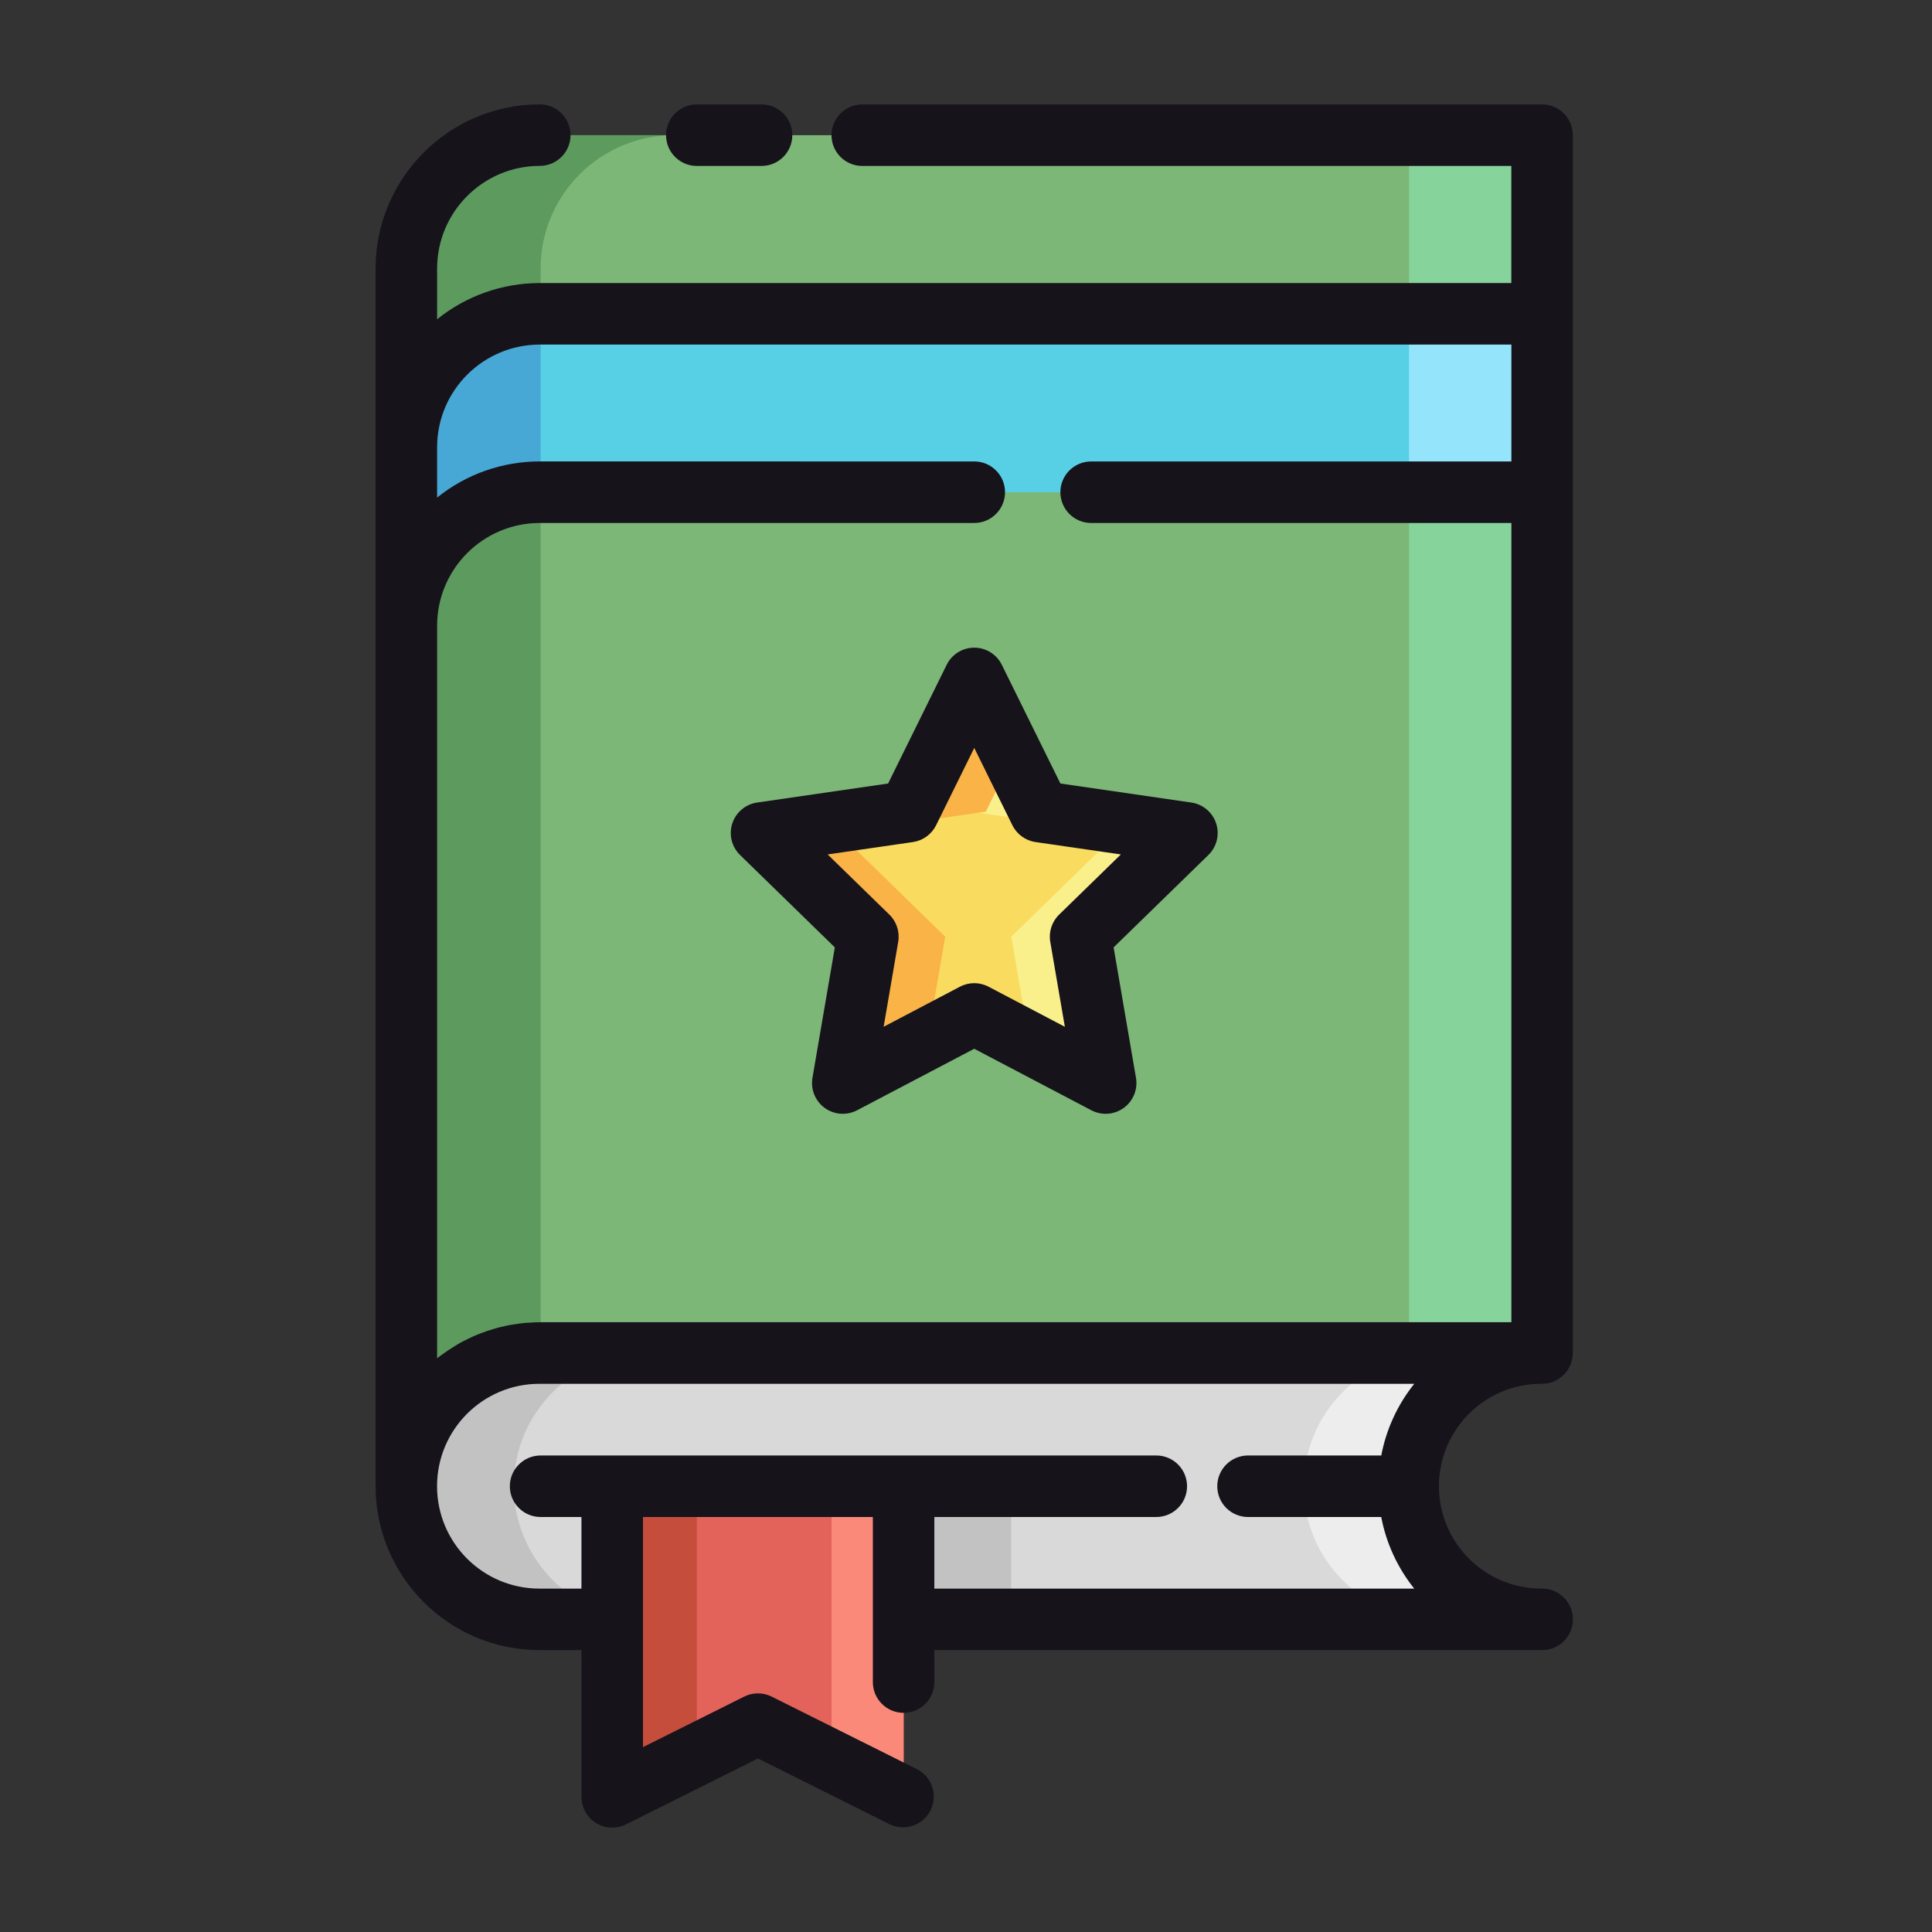
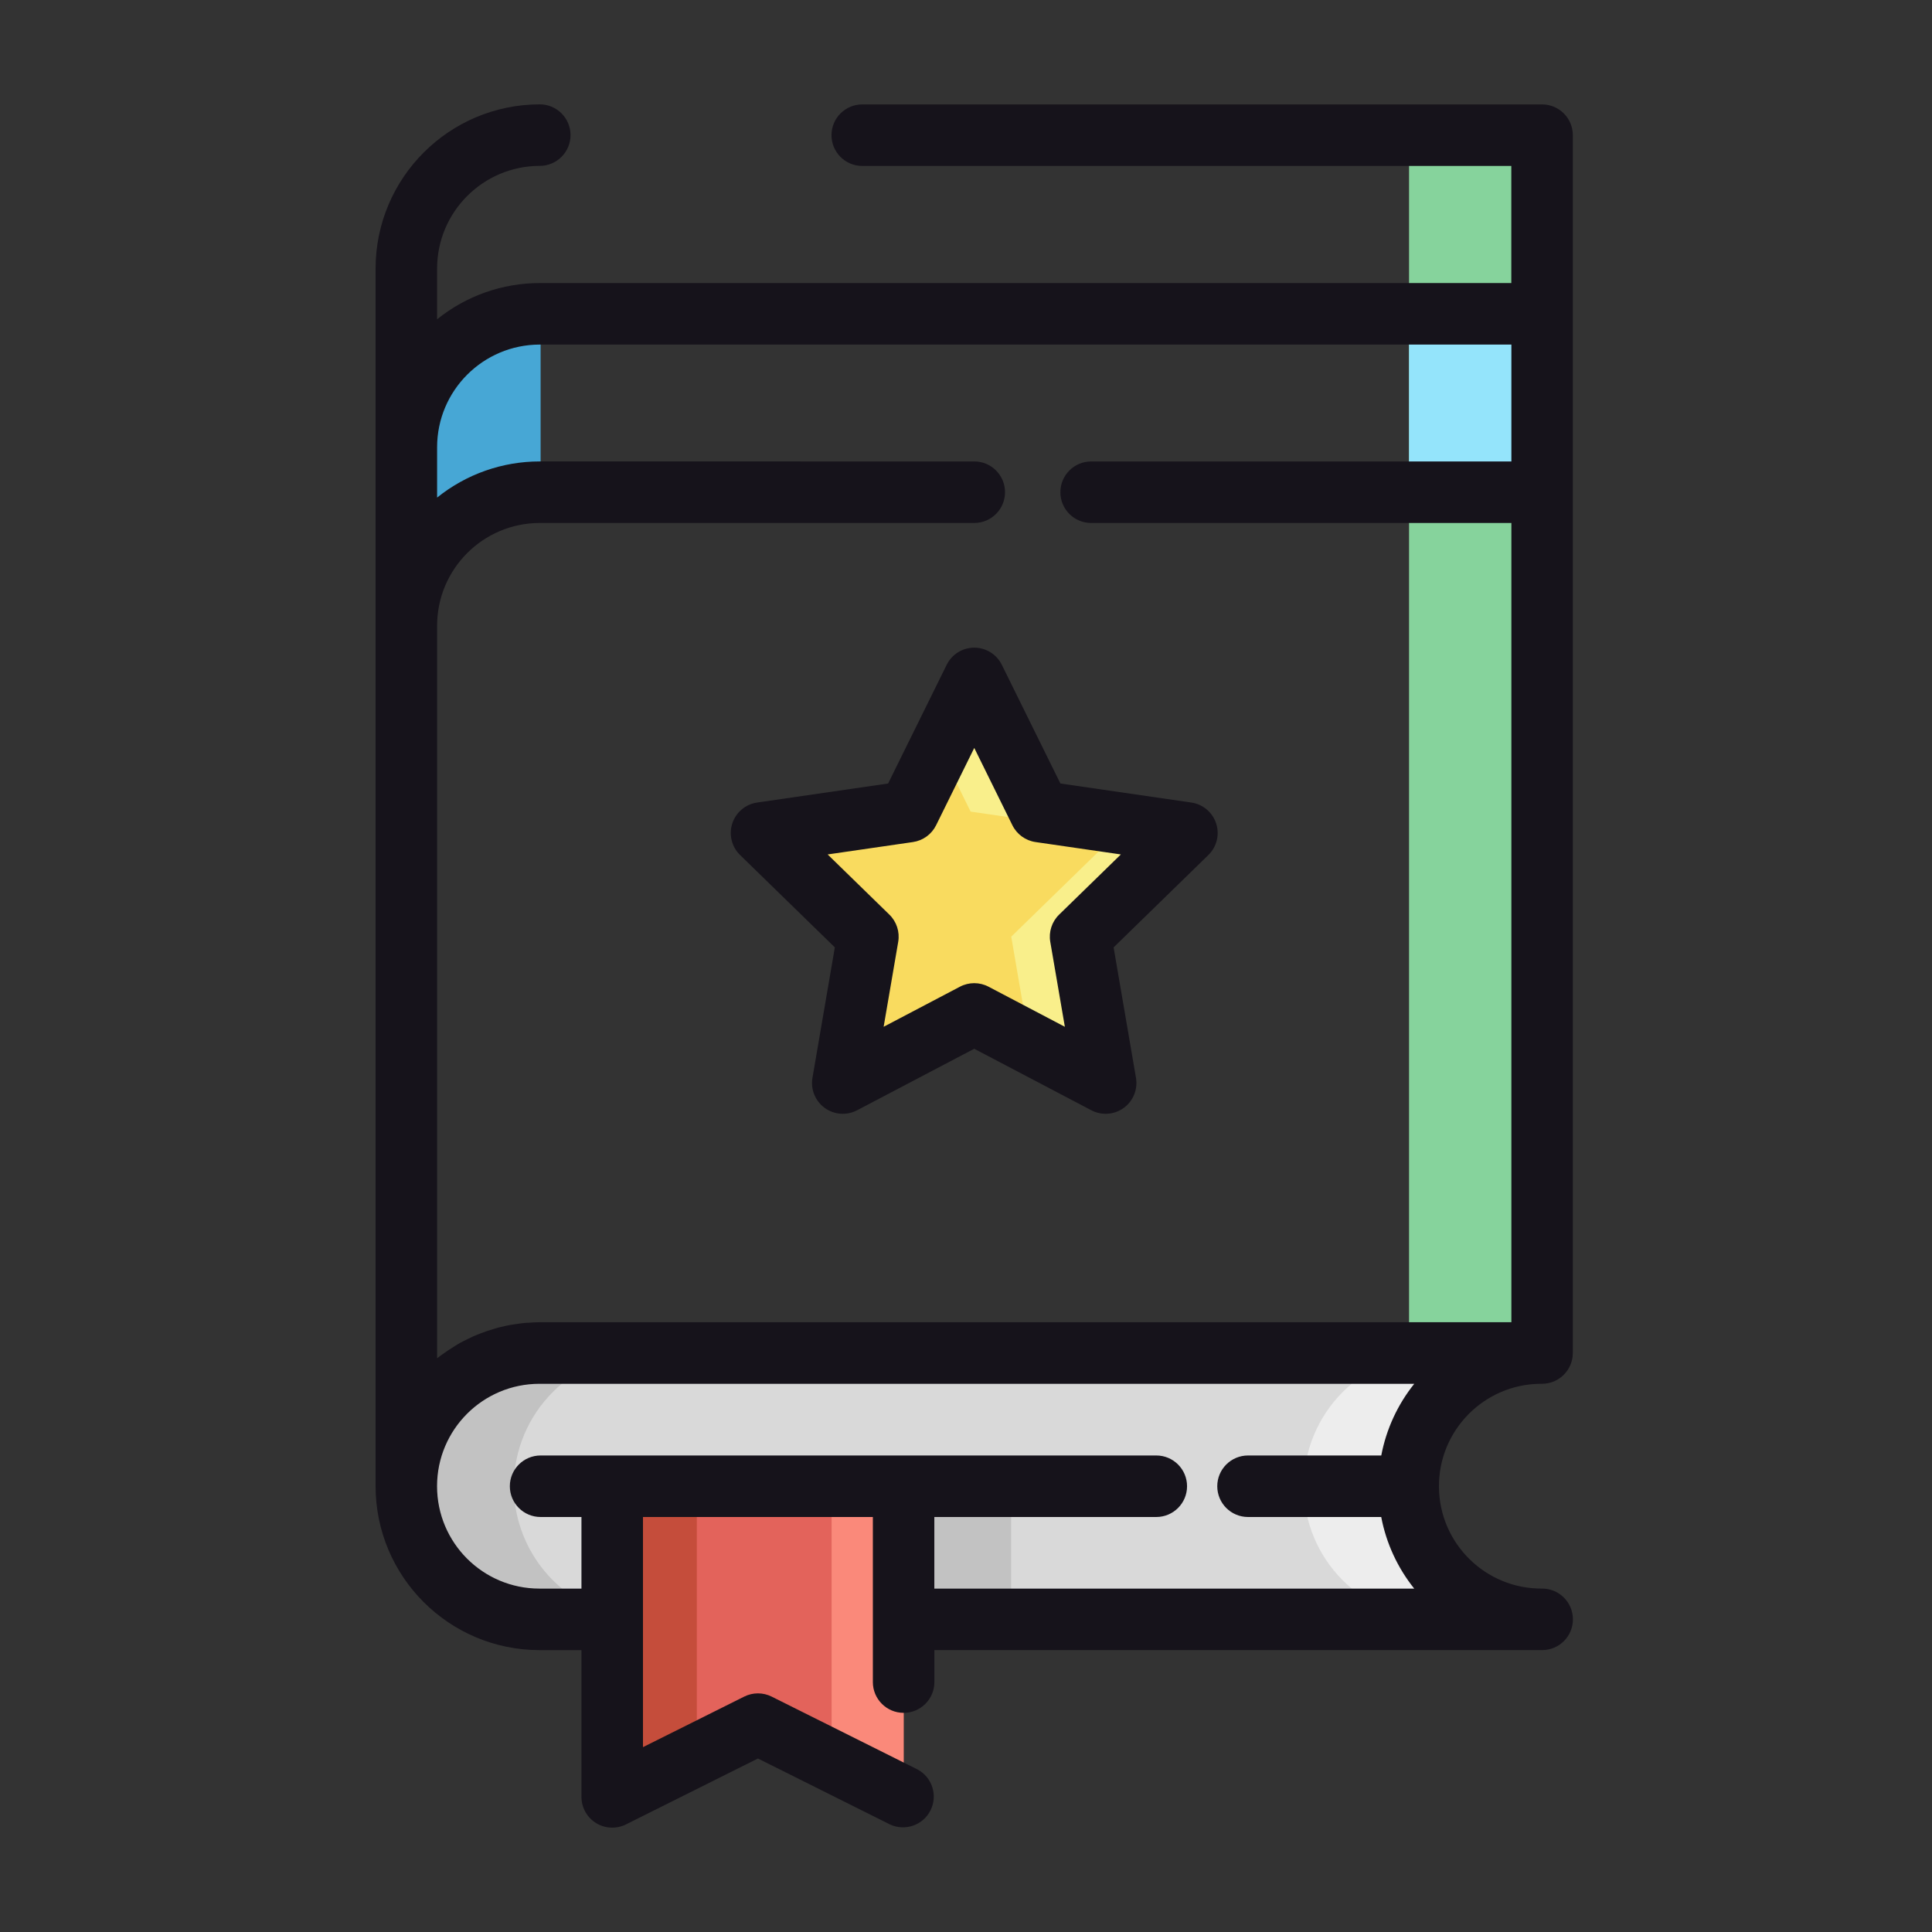
<svg xmlns="http://www.w3.org/2000/svg" id="Layer_1" x="0px" y="0px" width="448px" height="448px" viewBox="0 0 448 448" xml:space="preserve">
  <rect x="0" y="0" width="448" height="448" fill="#333333" stroke="none" />
-   <path fill="#7CB777" d="M125.166,31.349c-17.086,0-30.943,13.85-30.943,30.938v282.33c0-17.049,13.822-30.871,30.871-30.871h232.51 V31.349H125.166z" />
  <path fill="#86D39C" d="M326.735,31.349h30.866v282.403h-30.866V31.349z" />
-   <path fill="#5C9A5E" d="M125.357,62.288c0-17.088,13.852-30.938,30.939-30.938h-31.135c-17.087,0-30.942,13.85-30.942,30.938 v282.329c0-17.049,13.821-30.871,30.869-30.871h0.269V62.288z" />
-   <path fill="#57D0E6" d="M125.166,72.768c-17.086,0-30.943,13.852-30.943,30.938v41.371c0-17.088,13.855-30.939,30.943-30.939 h232.438v-41.37H125.166L125.166,72.768z" />
  <path fill="#94E4FB" d="M326.735,72.768h30.866v41.366h-30.866V72.768z" />
  <path fill="#47A7D5" d="M125.166,114.134h0.195V72.765h-0.195c-17.086,0-30.943,13.852-30.943,30.938v41.37 C94.224,127.986,108.079,114.134,125.166,114.134z" />
  <path fill="#D9D9D9" d="M357.6,375.504H209.537v-30.869h-67.572V375.5h-16.877c-16.927-0.182-30.551-13.957-30.551-30.881 c0-16.932,13.625-30.703,30.551-30.887h232.515c-16.929,0.184-30.557,13.955-30.557,30.887c0,16.926,13.629,30.699,30.557,30.881 L357.6,375.504z" />
  <path fill="#EDEDED" d="M326.735,344.635c-0.019-17.061,13.807-30.9,30.866-30.904h-24.724 c-16.931,0.186-30.555,13.957-30.555,30.887c0,16.926,13.625,30.701,30.555,30.883h24.729 C340.555,375.504,326.735,361.684,326.735,344.635z" />
  <path fill="#C2C2C2" d="M119.148,344.635c-0.003-17.053,13.811-30.885,30.866-30.904h-24.923 c-16.928,0.186-30.553,13.957-30.553,30.887c0,16.926,13.625,30.701,30.553,30.883h16.875v-1.102 C128.518,370.76,119.169,358.566,119.148,344.635z" />
  <path fill="#C2C2C2" d="M209.537,344.635h24.927V375.5h-24.927V344.635z" />
  <path fill="#E3635B" d="M209.537,344.635v72.033l-33.789-16.875l-33.783,16.875v-72.033H209.537L209.537,344.635z" />
  <path fill="#FA897A" d="M192.837,344.635v63.691l16.701,8.342v-72.035h-16.701V344.635z" />
  <path fill="#C54D3B" d="M161.58,344.635h-19.614v72.033l19.614-9.795V344.635z" />
  <path fill="#F9DB5F" d="M225.913,235.115l-30.489,16.027l5.827-33.945l-24.662-24.042l34.08-4.954l15.244-30.883l15.244,30.883 l34.083,4.954l-24.664,24.042l5.823,33.945L225.913,235.115z" />
  <path fill="#F9EF8B" d="M275.24,193.155l-34.083-4.954l-15.244-30.883l-8.038,16.29l7.199,14.593l34.08,4.954l-24.662,24.042 l4.23,24.652l17.676,9.293l-5.823-33.945L275.24,193.155z" />
-   <path fill="#F9B347" d="M215.128,240.783l4.043-23.585l-24.663-24.042l34.088-4.954l6.28-12.728l-8.963-18.156l-15.244,30.883 l-34.08,4.954l24.662,24.042l-5.827,33.945L215.128,240.783z" />
  <g>
    <path fill="#16131B" d="M125.091,382.637h9.741v34.035c0,2.473,1.278,4.768,3.382,6.066s4.727,1.418,6.938,0.314l30.601-15.283 l30.602,15.283c3.507,1.648,7.693,0.197,9.421-3.271c1.731-3.473,0.372-7.688-3.058-9.494l-33.778-16.869 c-2.009-1.004-4.367-1.004-6.373,0l-23.47,11.717v-53.369h53.306v38.283c0,3.938,3.195,7.133,7.134,7.133 c3.942,0,7.134-3.195,7.134-7.133v-7.418h140.934c3.938,0,7.132-3.191,7.132-7.133c0-3.939-3.193-7.133-7.132-7.133 c-13.114,0.105-23.827-10.441-23.932-23.551c-0.107-13.113,10.437-23.83,23.551-23.936h0.358c3.942-0.008,7.133-3.209,7.133-7.15 V31.345c0-3.939-3.192-7.133-7.133-7.133H199.943c-3.94,0-7.134,3.194-7.134,7.133c0,3.94,3.193,7.134,7.134,7.134h150.507v27.157 H125.163c-8.665-0.003-17.066,2.963-23.808,8.405V62.27c0.017-13.141,10.667-23.788,23.808-23.806c3.939,0,7.133-3.193,7.133-7.134 c0-3.939-3.195-7.133-7.133-7.133c-21.022,0.024-38.059,17.065-38.072,38.09v282.346 C87.115,365.611,104.112,382.613,125.091,382.637z M320.294,337.502h-30.896c-3.939,0-7.134,3.193-7.134,7.133 s3.194,7.133,7.134,7.133h30.886c1.158,6.074,3.784,11.775,7.65,16.602H216.657v-16.602h51.466c3.941,0,7.135-3.193,7.135-7.133 s-3.193-7.133-7.135-7.133H125.357c-3.938,0-7.133,3.193-7.133,7.133s3.195,7.133,7.133,7.133h9.474v16.602h-9.742 c-13.113,0-23.743-10.631-23.743-23.744c0-13.115,10.63-23.744,23.743-23.744h202.854 C324.074,325.715,321.448,331.42,320.294,337.502z M125.163,79.901h225.304v27.104h-97.449c-3.939,0-7.132,3.194-7.132,7.133 c0,3.94,3.192,7.133,7.132,7.133h97.449V306.6H125.091c-0.888,0-1.763,0.076-2.637,0.131c-0.246,0-0.504,0-0.756,0.039 c-0.759,0.07-1.501,0.184-2.242,0.291c-0.422,0.066-0.839,0.121-1.258,0.195c-0.714,0.129-1.386,0.289-2.072,0.455 c-0.446,0.109-0.888,0.217-1.327,0.355c-0.658,0.186-1.31,0.391-1.95,0.605c-0.445,0.154-0.884,0.318-1.324,0.488 c-0.618,0.238-1.238,0.48-1.845,0.75c-0.436,0.193-0.863,0.41-1.295,0.627c-0.586,0.289-1.171,0.568-1.739,0.881 c-0.442,0.244-0.863,0.521-1.295,0.789c-0.919,0.562-1.812,1.158-2.679,1.781c-0.438,0.32-0.89,0.629-1.312,0.973V145.072 c0.014-13.141,10.664-23.792,23.809-23.805h100.747c3.94,0,7.134-3.195,7.134-7.134c0-3.938-3.193-7.133-7.134-7.133H125.165 c-8.661-0.01-17.062,2.951-23.808,8.383v-11.678C101.368,90.565,112.018,79.915,125.163,79.901z" />
-     <path fill="#16131B" d="M176.59,38.479c3.938,0,7.133-3.194,7.133-7.134c0-3.939-3.195-7.133-7.133-7.133h-15.007 c-3.94,0-7.134,3.194-7.134,7.133c0,3.94,3.195,7.134,7.134,7.134H176.59z" />
    <path fill="#16131B" d="M225.913,150.182c-2.714,0-5.191,1.543-6.393,3.979l-13.581,27.521l-30.378,4.414 c-2.686,0.394-4.919,2.274-5.757,4.855c-0.839,2.584-0.14,5.416,1.803,7.31l21.978,21.423l-5.19,30.253 c-0.457,2.676,0.644,5.375,2.838,6.969c2.195,1.596,5.104,1.809,7.507,0.551l27.166-14.266l27.164,14.266 c2.402,1.258,5.314,1.045,7.51-0.551c2.193-1.596,3.294-4.299,2.836-6.973l-5.189-30.25l21.976-21.423 c1.946-1.895,2.645-4.726,1.806-7.31c-0.841-2.58-3.068-4.461-5.757-4.855l-30.363-4.414l-13.582-27.521 C231.103,151.726,228.627,150.182,225.913,150.182z M240.127,195.259l19.781,2.873l-14.314,13.953 c-1.684,1.64-2.45,4.001-2.052,6.319l3.381,19.694l-17.694-9.297c-2.08-1.094-4.56-1.094-6.638,0l-17.69,9.295l3.379-19.697 c0.398-2.312-0.37-4.674-2.052-6.314l-14.311-13.953l19.779-2.873c2.323-0.338,4.333-1.796,5.371-3.901l8.846-17.924l8.842,17.927 C235.795,193.466,237.805,194.925,240.127,195.259z" />
  </g>
</svg>